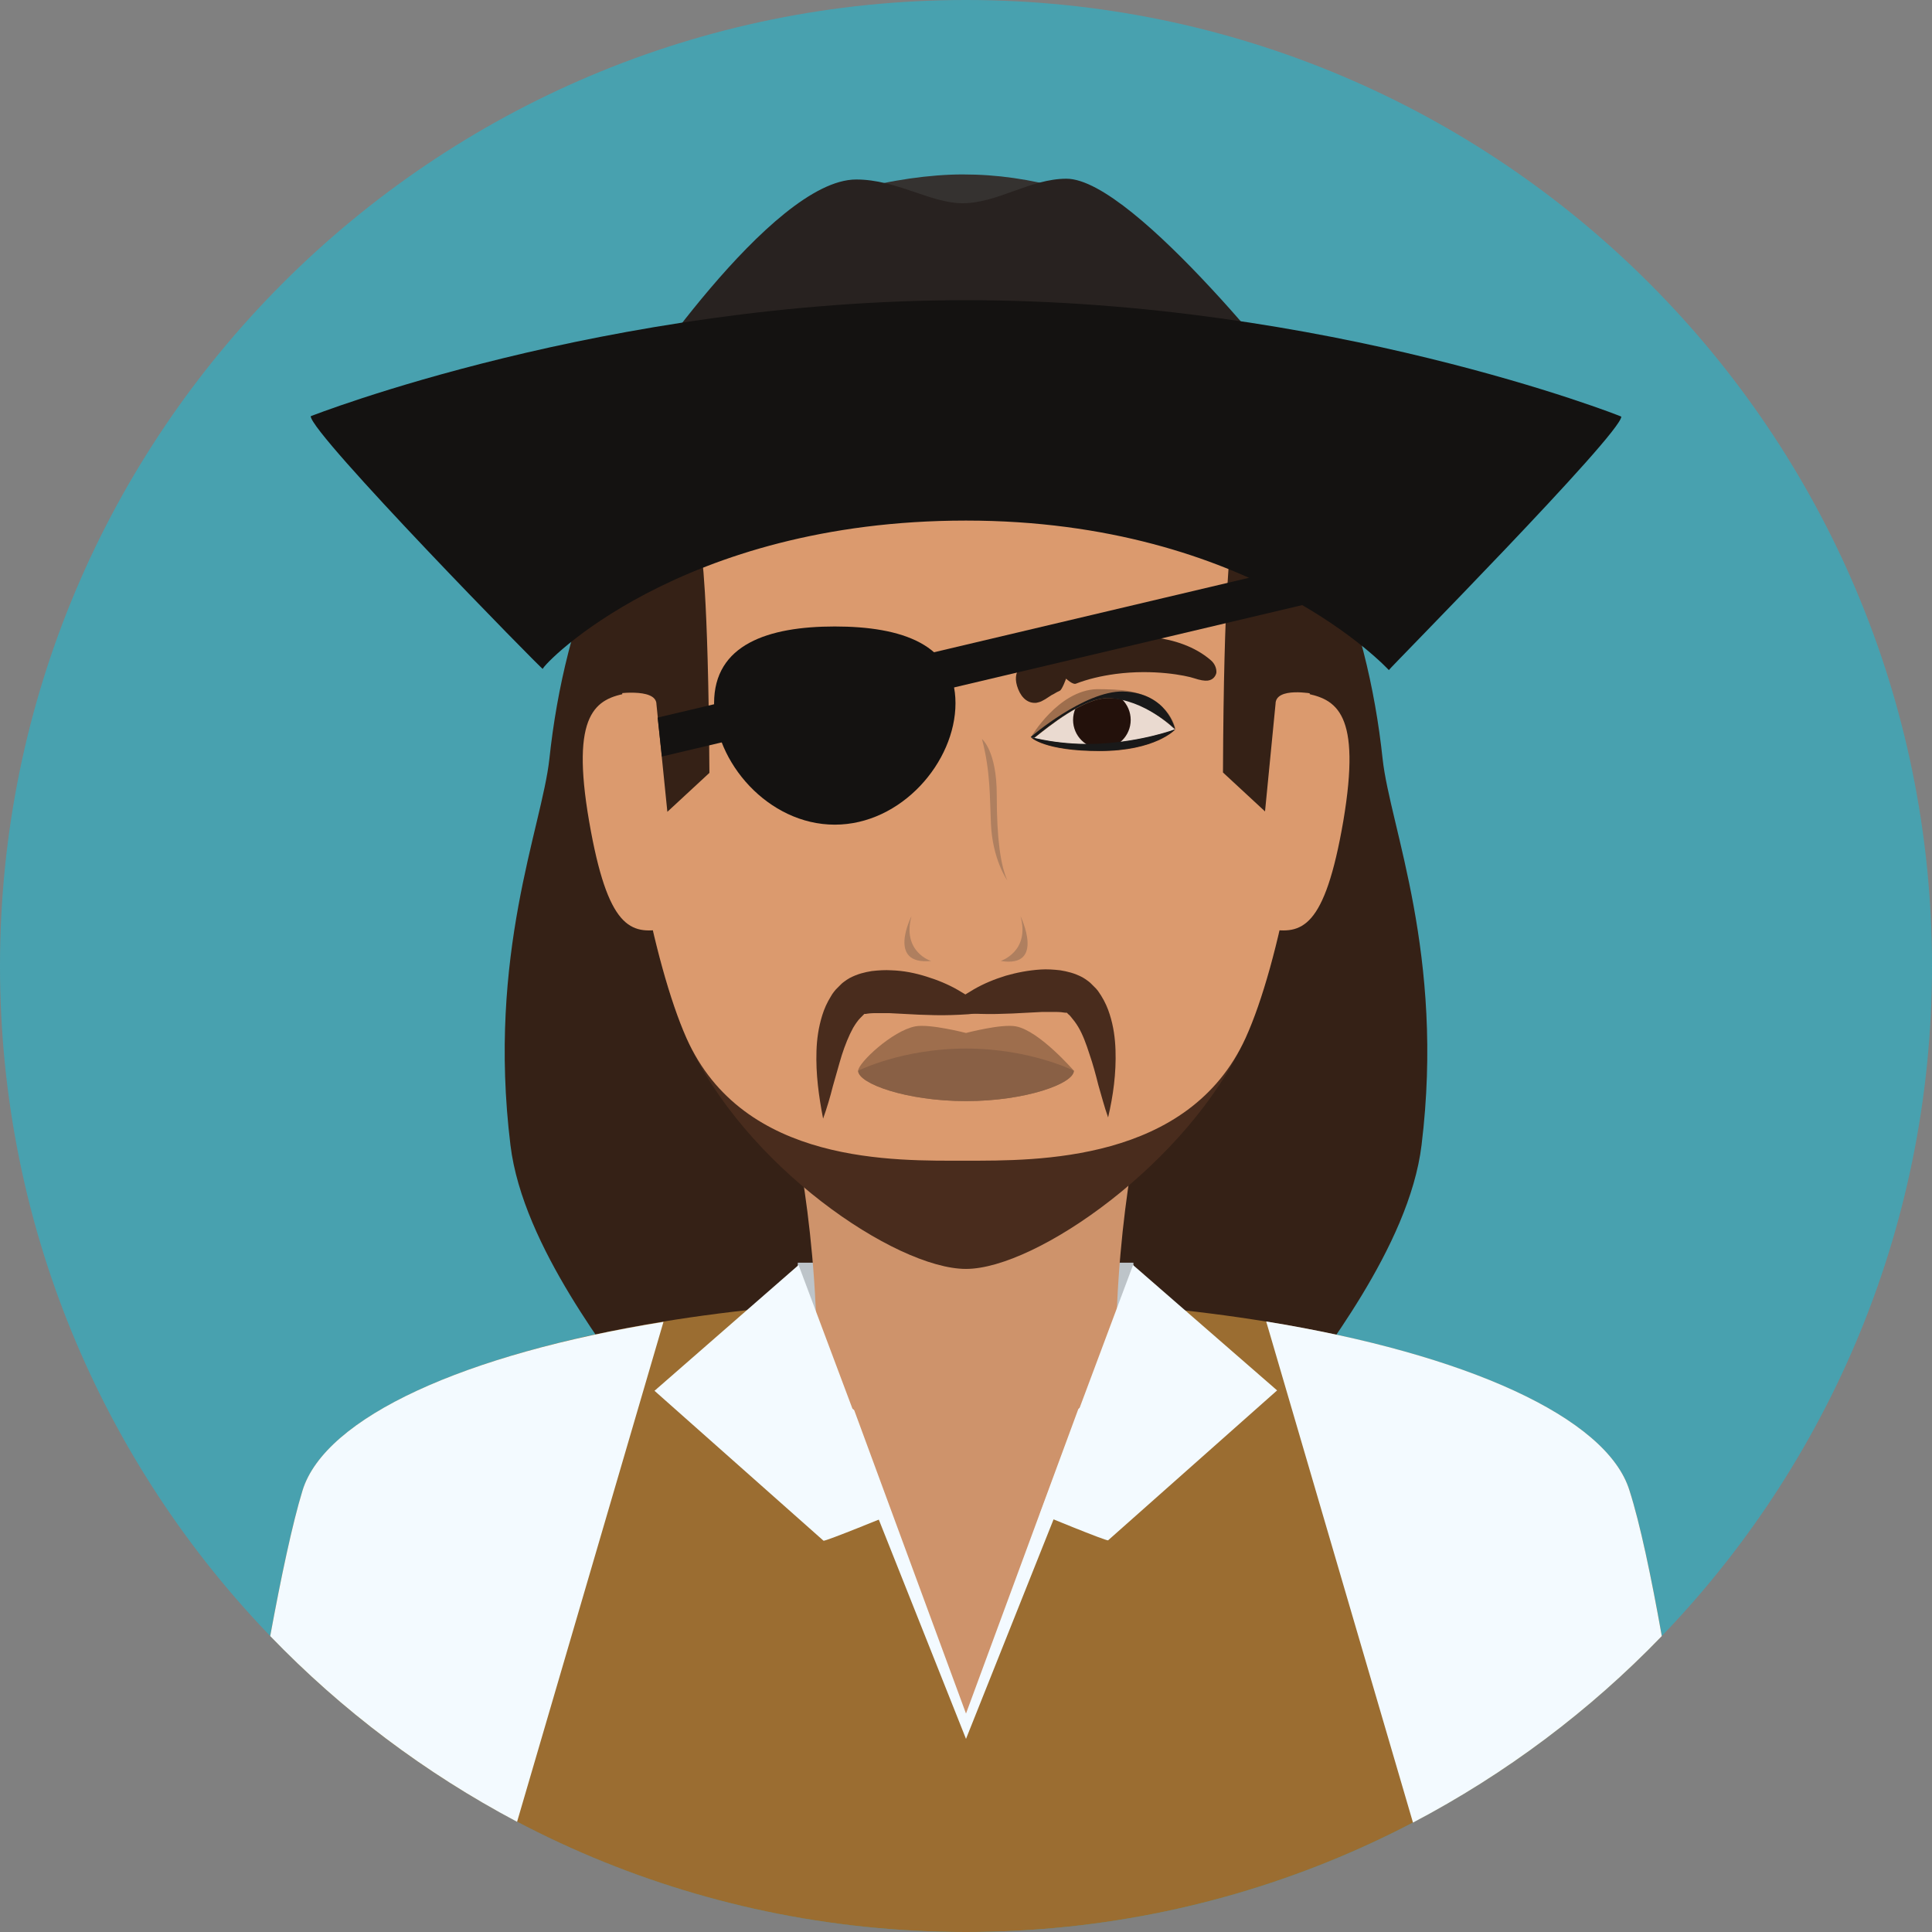
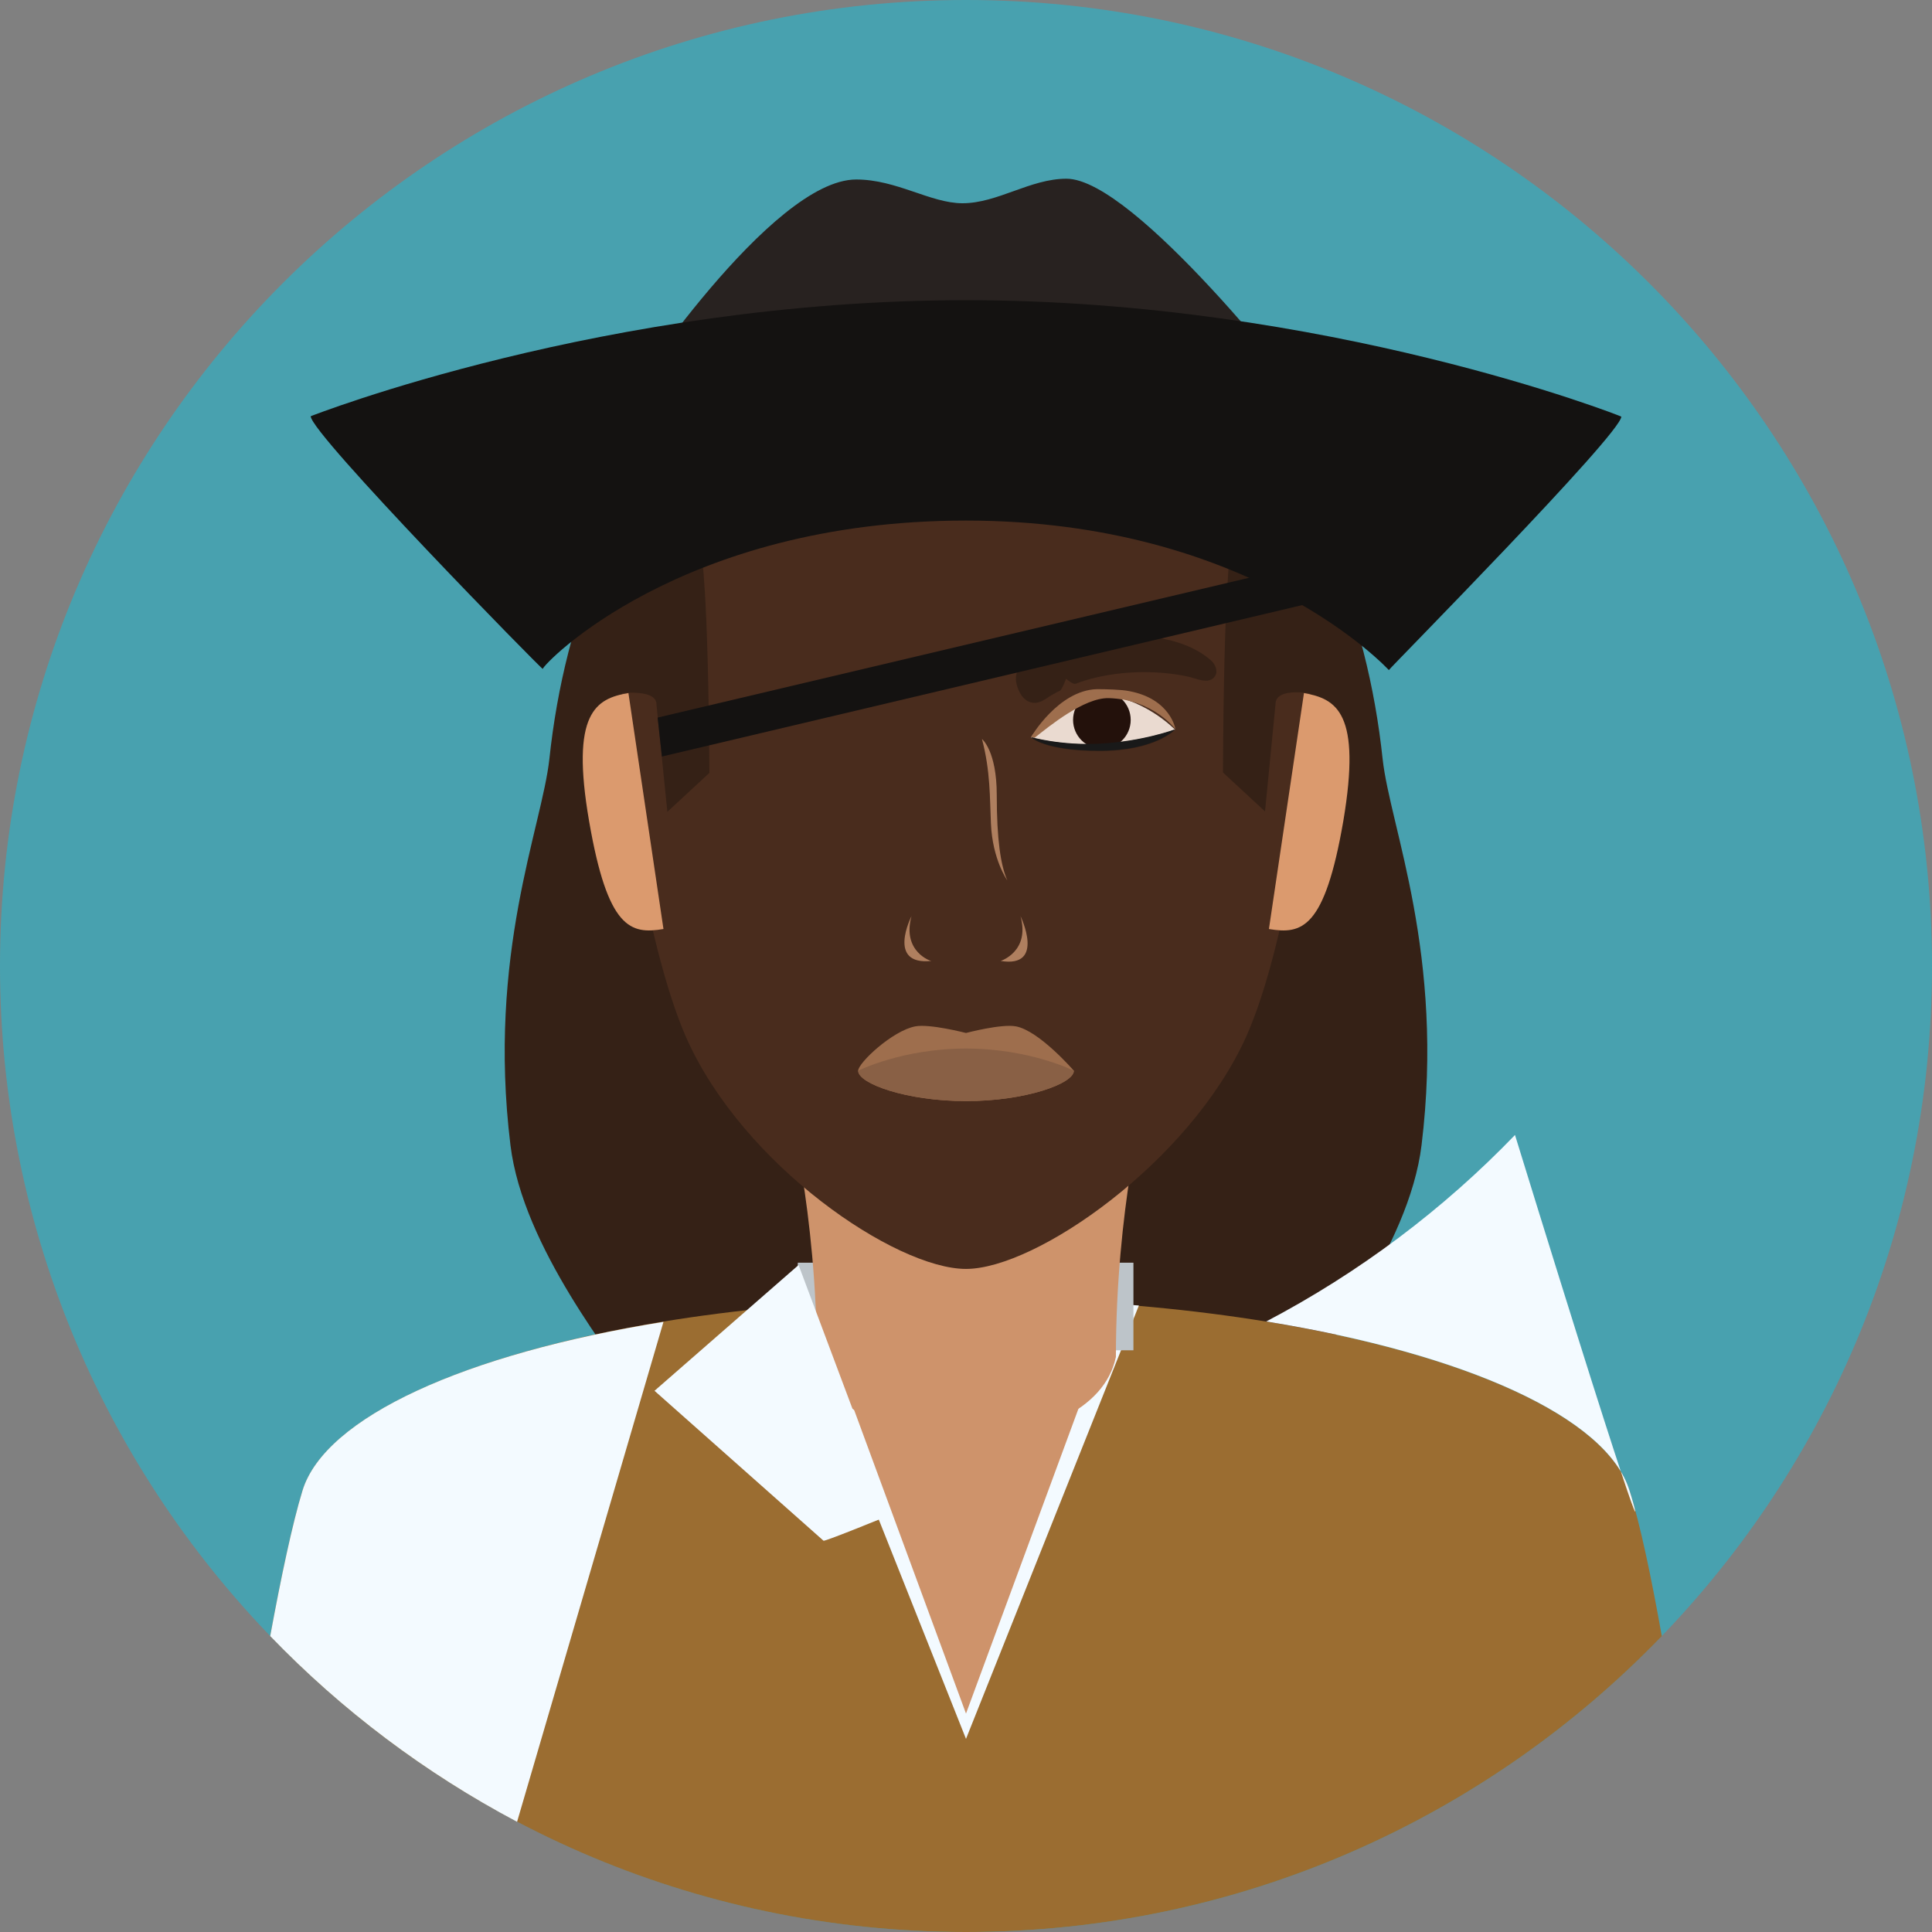
<svg xmlns="http://www.w3.org/2000/svg" version="1.1" id="Layer_1" x="0px" y="0px" viewBox="0 0 496.2 496.2" style="enable-background:new 0 0 496.2 496.2;" xml:space="preserve">
  <rect x="0" y="0" width="496.2" height="496.2" fill="#808080" stroke="none" />
  <path style="fill:#48A1AF;" d="M248.1,0C111.1,0,0,111.1,0,248.1s111.1,248.1,248.1,248.1s248.1-111.1,248.1-248.1S385.1,0,248.1,0z  " />
  <path style="fill:#352116;" d="M355.1,194.9c-3.9-36.6-17.8-74.1-49.3-105.8l-40.7,5.7c24.5,17.7,38.6,28.1,46.2,38.3H184.9  c7.6-10.2,21.7-20.6,46.2-38.3l-40.7-5.7c-31.5,31.7-45.4,69.2-49.3,105.8c-1.9,17.5-16,50.2-10,99.2c3.2,26.4,26.9,55.1,32.5,64  c35.8,57.7,133.2,57.7,169,0c5.6-8.9,29.3-37.6,32.5-64C371.1,245.1,357,212.4,355.1,194.9z" />
  <path style="fill:#9B6D31;" d="M418.5,382.8c-8.5-27.3-81.2-49.3-170.8-49.3s-161.5,22-170,49.3c-2.6,8.5-5.5,22.2-8.3,37.4  c45.1,46.9,108.5,76,178.7,76s133.6-29.2,178.7-76C424.1,405,421.2,391.2,418.5,382.8z" />
  <g>
-     <path style="fill:#F3FAFF;" d="M418.5,382.8c-5.8-18.8-42.1-35.1-93.3-43.4l37.7,128.7c23.8-12.5,45.4-28.7,63.9-47.9   C424.1,405,421.2,391.2,418.5,382.8z" />
+     <path style="fill:#F3FAFF;" d="M418.5,382.8c-5.8-18.8-42.1-35.1-93.3-43.4c23.8-12.5,45.4-28.7,63.9-47.9   C424.1,405,421.2,391.2,418.5,382.8z" />
    <path style="fill:#F3FAFF;" d="M77.7,382.8c-2.6,8.5-5.5,22.2-8.3,37.4c18.4,19.1,39.8,35.2,63.4,47.7l37.6-128.4   C119.4,347.7,83.5,364,77.7,382.8z" />
    <path style="fill:#F3FAFF;" d="M247.7,333.4c-15.2,0-29.9,0.6-43.9,1.8l44.3,111.4l44.4-111.3C278.2,334.1,263.2,333.4,247.7,333.4   z" />
  </g>
  <path style="fill:#CE936B;" d="M247.7,333.4c-13.2,0-26.1,0.5-38.4,1.4l38.8,105.3l38.8-105.2C274.4,333.9,261.2,333.4,247.7,333.4z  " />
  <rect x="204.9" y="324.3" style="fill:#BDC4C9;" width="86.2" height="22.5" />
  <path style="fill:#CE936B;" d="M202.1,282.1c0,0,7.7,29,7.7,66.9c5.7,27.5,71.1,27.2,76.8-0.5c0-38,7.5-66.5,7.5-66.5h-92V282.1z" />
  <path style="fill:#492C1D;" d="M248.1,72.6c-48.7,0-88.3,10.2-88.3,102.6c0,31.3,8,72.2,16.5,91.4c14.6,32.8,53.8,59.3,71.8,59.3  s57.2-27.3,71.8-59.3c8.7-19.1,16.5-60.1,16.5-91.4C336.4,82.8,296.8,72.6,248.1,72.6z" />
-   <path style="fill:#DB9A6E;" d="M248.1,72.6c-48.7,0-88.3,10.2-88.3,102.6c0,31.3,8,72.2,16.5,91.4c14.6,32.7,53.8,31.5,71.8,31.5  s57.2,0.5,71.8-31.5c8.7-19.1,16.5-60.1,16.5-91.4C336.4,82.8,296.8,72.6,248.1,72.6z" />
  <path style="fill:#332016;" d="M281.9,178.4c-9.9-0.2-17.1,11-17.1,11s3.4,3.5,17.6,3.5c14.4,0,19.4-5.5,19.4-5.5  S293.3,178.6,281.9,178.4z" />
  <path style="fill:#EADAD0;" d="M281.9,178.4c-9.9-0.2-17.1,11-17.1,11s7.7,2.2,17.6,1.7c11.2-0.6,19.4-3.7,19.4-3.7  S293.3,178.6,281.9,178.4z" />
  <circle style="fill:#23110B;" cx="283" cy="184.9" r="7.4" />
  <path style="fill:#9E6E4D;" d="M290,177.5c-1.9-0.4-5.9-0.5-8.3-0.5c-9.9,0.3-16.9,12.3-16.9,12.3l0.9,0.2c3.8-3,12.7-10.3,19-10.2  c11.5,0.3,17.2,8,17.2,8S300.7,179.5,290,177.5z" />
  <g>
-     <path style="fill:#191919;" d="M288.4,177.6c-9.9-0.2-23.7,11.7-23.7,11.7l0.9,0.2c3.8-3,12.7-10.3,19-10.2c9.4,0.3,17.2,8,17.2,8   S299.9,177.9,288.4,177.6z" />
    <path style="fill:#191919;" d="M282.4,191c-10,0.5-17.6-1.7-17.6-1.7s3.4,3.5,17.6,3.5c14.4,0,19.4-5.5,19.4-5.5   S293.6,190.4,282.4,191z" />
  </g>
  <g>
    <path style="fill:#492C1D;" d="M286.5,269.7c-0.1-3-0.5-6.1-1.5-9.2c-0.5-1.6-1.2-3.2-2.2-4.8c-0.3-0.4-0.5-0.8-0.8-1.2   c-0.2-0.2-0.3-0.4-0.5-0.6l-0.5-0.5l-0.1-0.1l-0.2-0.2c-0.1-0.1-0.2-0.2-0.4-0.4c-0.2-0.2-0.5-0.5-0.8-0.7c-0.5-0.4-1-0.7-1.5-1   c-2.1-1.1-3.9-1.5-5.7-1.8c-1.8-0.2-3.4-0.3-5-0.2c-3.2,0.2-6.2,0.8-9,1.6c-2.9,0.9-5.6,2-8.2,3.5s-5.1,3.2-7.3,5.5   c3.1,0.6,6.1,0.7,8.9,0.8c2.9,0.1,5.6,0,8.3-0.1l7.7-0.4c1.2,0,2.4,0,3.4,0s2,0.1,2.5,0.2c0.1,0,0.2,0,0.3,0h0.1l0,0l0,0l0,0   c0.1,0.1-0.1-0.1-0.1-0.1l0,0l0.3,0.3l0.1,0.1c0,0,0.1,0.1,0.2,0.2c0.2,0.1,0.3,0.3,0.5,0.5c0.6,0.7,1.3,1.6,1.9,2.6   c1.2,2,2.1,4.5,2.9,7c0.9,2.6,1.6,5.2,2.3,8c0.8,2.7,1.5,5.5,2.5,8.3C285.9,281.4,286.7,275.7,286.5,269.7z" />
    <path style="fill:#492C1D;" d="M246.1,254.3c-2.6-1.5-5.3-2.6-8.2-3.5s-5.8-1.5-9-1.6c-1.6-0.1-3.2,0-5,0.2   c-1.8,0.3-3.6,0.7-5.7,1.8c-0.5,0.3-1,0.6-1.5,1c-0.3,0.2-0.5,0.4-0.8,0.7c-0.1,0.1-0.2,0.2-0.4,0.4l-0.2,0.2l-0.1,0.1l-0.5,0.5   c-0.2,0.2-0.3,0.4-0.5,0.6c-0.3,0.4-0.6,0.8-0.8,1.2c-1,1.6-1.7,3.2-2.2,4.8c-1,3.2-1.4,6.2-1.5,9.2c-0.2,6,0.6,11.7,1.7,17.4   c1-2.8,1.8-5.5,2.5-8.3c0.8-2.7,1.5-5.4,2.3-8c0.8-2.5,1.8-5,2.9-7c0.6-1,1.2-1.9,1.9-2.6c0.2-0.2,0.3-0.3,0.5-0.5   c0.1-0.1,0.2-0.2,0.2-0.2l0.1-0.1l0.3-0.3l0,0l-0.1,0.1l0,0l0,0l0,0h0.1c0.1,0,0.2,0,0.3,0c0.5-0.1,1.4-0.2,2.5-0.2   c1,0,2.2,0,3.4,0l7.7,0.4c2.7,0.1,5.5,0.2,8.3,0.1c2.9-0.1,5.8-0.2,8.9-0.8C251.2,257.4,248.7,255.8,246.1,254.3z" />
  </g>
  <path style="fill:#9E6E4D;" d="M260.9,263.6c-3.7-0.7-12.8,1.7-12.8,1.7s-9.3-2.4-13-1.7c-5.9,1.1-14.7,9.4-14.7,11.4  c0,3.3,12.4,7.8,27.7,7.8s27.7-4.5,27.7-7.8C275.8,275,266.9,264.7,260.9,263.6z" />
  <path style="fill:#896045;" d="M248.1,269.3c-16.4,0-27.7,5.7-27.7,5.7c0,3.3,12.4,7.8,27.7,7.8s27.7-4.5,27.7-7.8  C275.8,275,264.5,269.3,248.1,269.3z" />
  <g>
    <path style="fill:#AF7F5F;" d="M256,204.2c0-11.4-3.8-14.4-3.8-14.4c2.2,8.3,2,15.2,2.3,21.7c0.4,9.3,4.2,14.6,4.2,14.6   C257,222.2,256,215.6,256,204.2z" />
    <path style="fill:#AF7F5F;" d="M234.1,235.3c0,0-6.5,12.7,5.1,11.5C239.2,246.9,231.6,244.5,234.1,235.3z" />
    <path style="fill:#AF7F5F;" d="M262.1,235.3c2.5,9.1-5.1,11.5-5.1,11.5C268.6,248.7,262.1,235.3,262.1,235.3z" />
  </g>
  <g>
    <path style="fill:#352116;" d="M180.1,141.8l-19-1c-4.2,10.9-3.9,24.4-3.9,37.5c0,0,11.4-1.9,11.4,2.6l2.8,27.6l10.8-10   C181.9,150.4,180.1,141.8,180.1,141.8z" />
    <path style="fill:#352116;" d="M333.2,140.8l-17.1-0.4c0,0-1.8,10-2,58l10.8,10l2.7-27.6c0-4.5,9.7-2.6,9.7-2.6   C337.3,165.1,337.5,151.7,333.2,140.8z" />
  </g>
  <g>
    <path style="fill:#DB9A6E;" d="M161.4,178c-8.4,1.4-14.9,5.1-10.1,32.9s10.7,29.1,19.1,27.7L161.4,178z" />
    <path style="fill:#DB9A6E;" d="M334.9,178l-9,60.6c8.4,1.4,14.3,0.1,19.1-27.7C349.7,183.1,343.3,179.5,334.9,178z" />
  </g>
  <path style="fill:#352116;" d="M310.9,169.5c-8.2-7-21.1-6.6-28-5.7c-1.2,0.2-2.4,0.3-3.5,0.5c-0.4,0.1-1,1.2-1,1.2  s-0.6-0.9-0.8-0.9c-5.5,1.2-9.9,2.8-12.1,4.1l-0.3,0.2c-2.5,1.5-5.6,3.3-3.7,8.1c1,2.5,2.7,3.7,4.7,3.5c0.4-0.1,0.9-0.2,1.3-0.4  c0.6-0.3,1.3-0.7,2-1.2c0.4-0.3,0.8-0.5,1.2-0.7c0.5-0.3,1-0.6,1.5-0.8c0.6-0.3,1.6-3.1,1.6-3.1s1.7,1.6,2.5,1.3  c3.1-1.2,6.5-2,10.2-2.5c9.8-1.3,18.1,0.4,20.2,1.1c1.5,0.5,2.7,0.7,3.5,0.6c1.6-0.2,2.1-1.5,2.2-2  C312.5,171.7,312,170.4,310.9,169.5z" />
  <g>
-     <path style="fill:#141211;" d="M214.4,160.9c-17.1,0-31,4.6-31,19.7c0,15.1,13.9,31.2,31,31.2s31-16.1,31-31.2   C245.4,165.5,231.6,160.9,214.4,160.9z" />
    <polygon style="fill:#141211;" points="339.8,143.9 168.9,184.3 170,194.3 342.1,153.6  " />
  </g>
-   <path style="fill:#353230;" d="M273.9,48.6c-9.5-2.6-17.7-3.8-26.7-3.8c-8.2,0-19,1.5-27.3,4c-21.9,0-58.6,56-58.6,56h173.6  C334.9,104.9,291.5,48.6,273.9,48.6z" />
  <path style="fill:#282220;" d="M273.9,45.9c-9.3,0-17.7,6.3-26.7,6.3c-8.2,0-16.9-6.1-27.3-6.1c-21.9,0-58.6,56-58.6,56h173.6  C334.9,102.1,291.5,45.9,273.9,45.9z" />
  <path style="fill:#141211;" d="M248.1,77.1c-92.6,0-168.3,29.8-168.3,29.8c0,4.5,59.6,65.3,59.6,64.9c0-1.1,35.2-38.1,108.7-38.1  s108.6,38.4,108.6,38.4c0.2-0.5,59.7-60.7,59.7-65.1C416.4,106.9,340.7,77.1,248.1,77.1z" />
  <g>
    <path style="fill:#F3FAFF;" d="M205.1,324.9l-37,32.3l43.4,38.5c0.3,0.3,17.6-6.8,17.6-6.8L205.1,324.9z" />
-     <path style="fill:#F3FAFF;" d="M291,324.9l-23.9,63.9c0,0,17.2,7.1,17.5,6.8l43.4-38.5L291,324.9z" />
  </g>
  <g>
</g>
  <g>
</g>
  <g>
</g>
  <g>
</g>
  <g>
</g>
  <g>
</g>
  <g>
</g>
  <g>
</g>
  <g>
</g>
  <g>
</g>
  <g>
</g>
  <g>
</g>
  <g>
</g>
  <g>
</g>
  <g>
</g>
</svg>